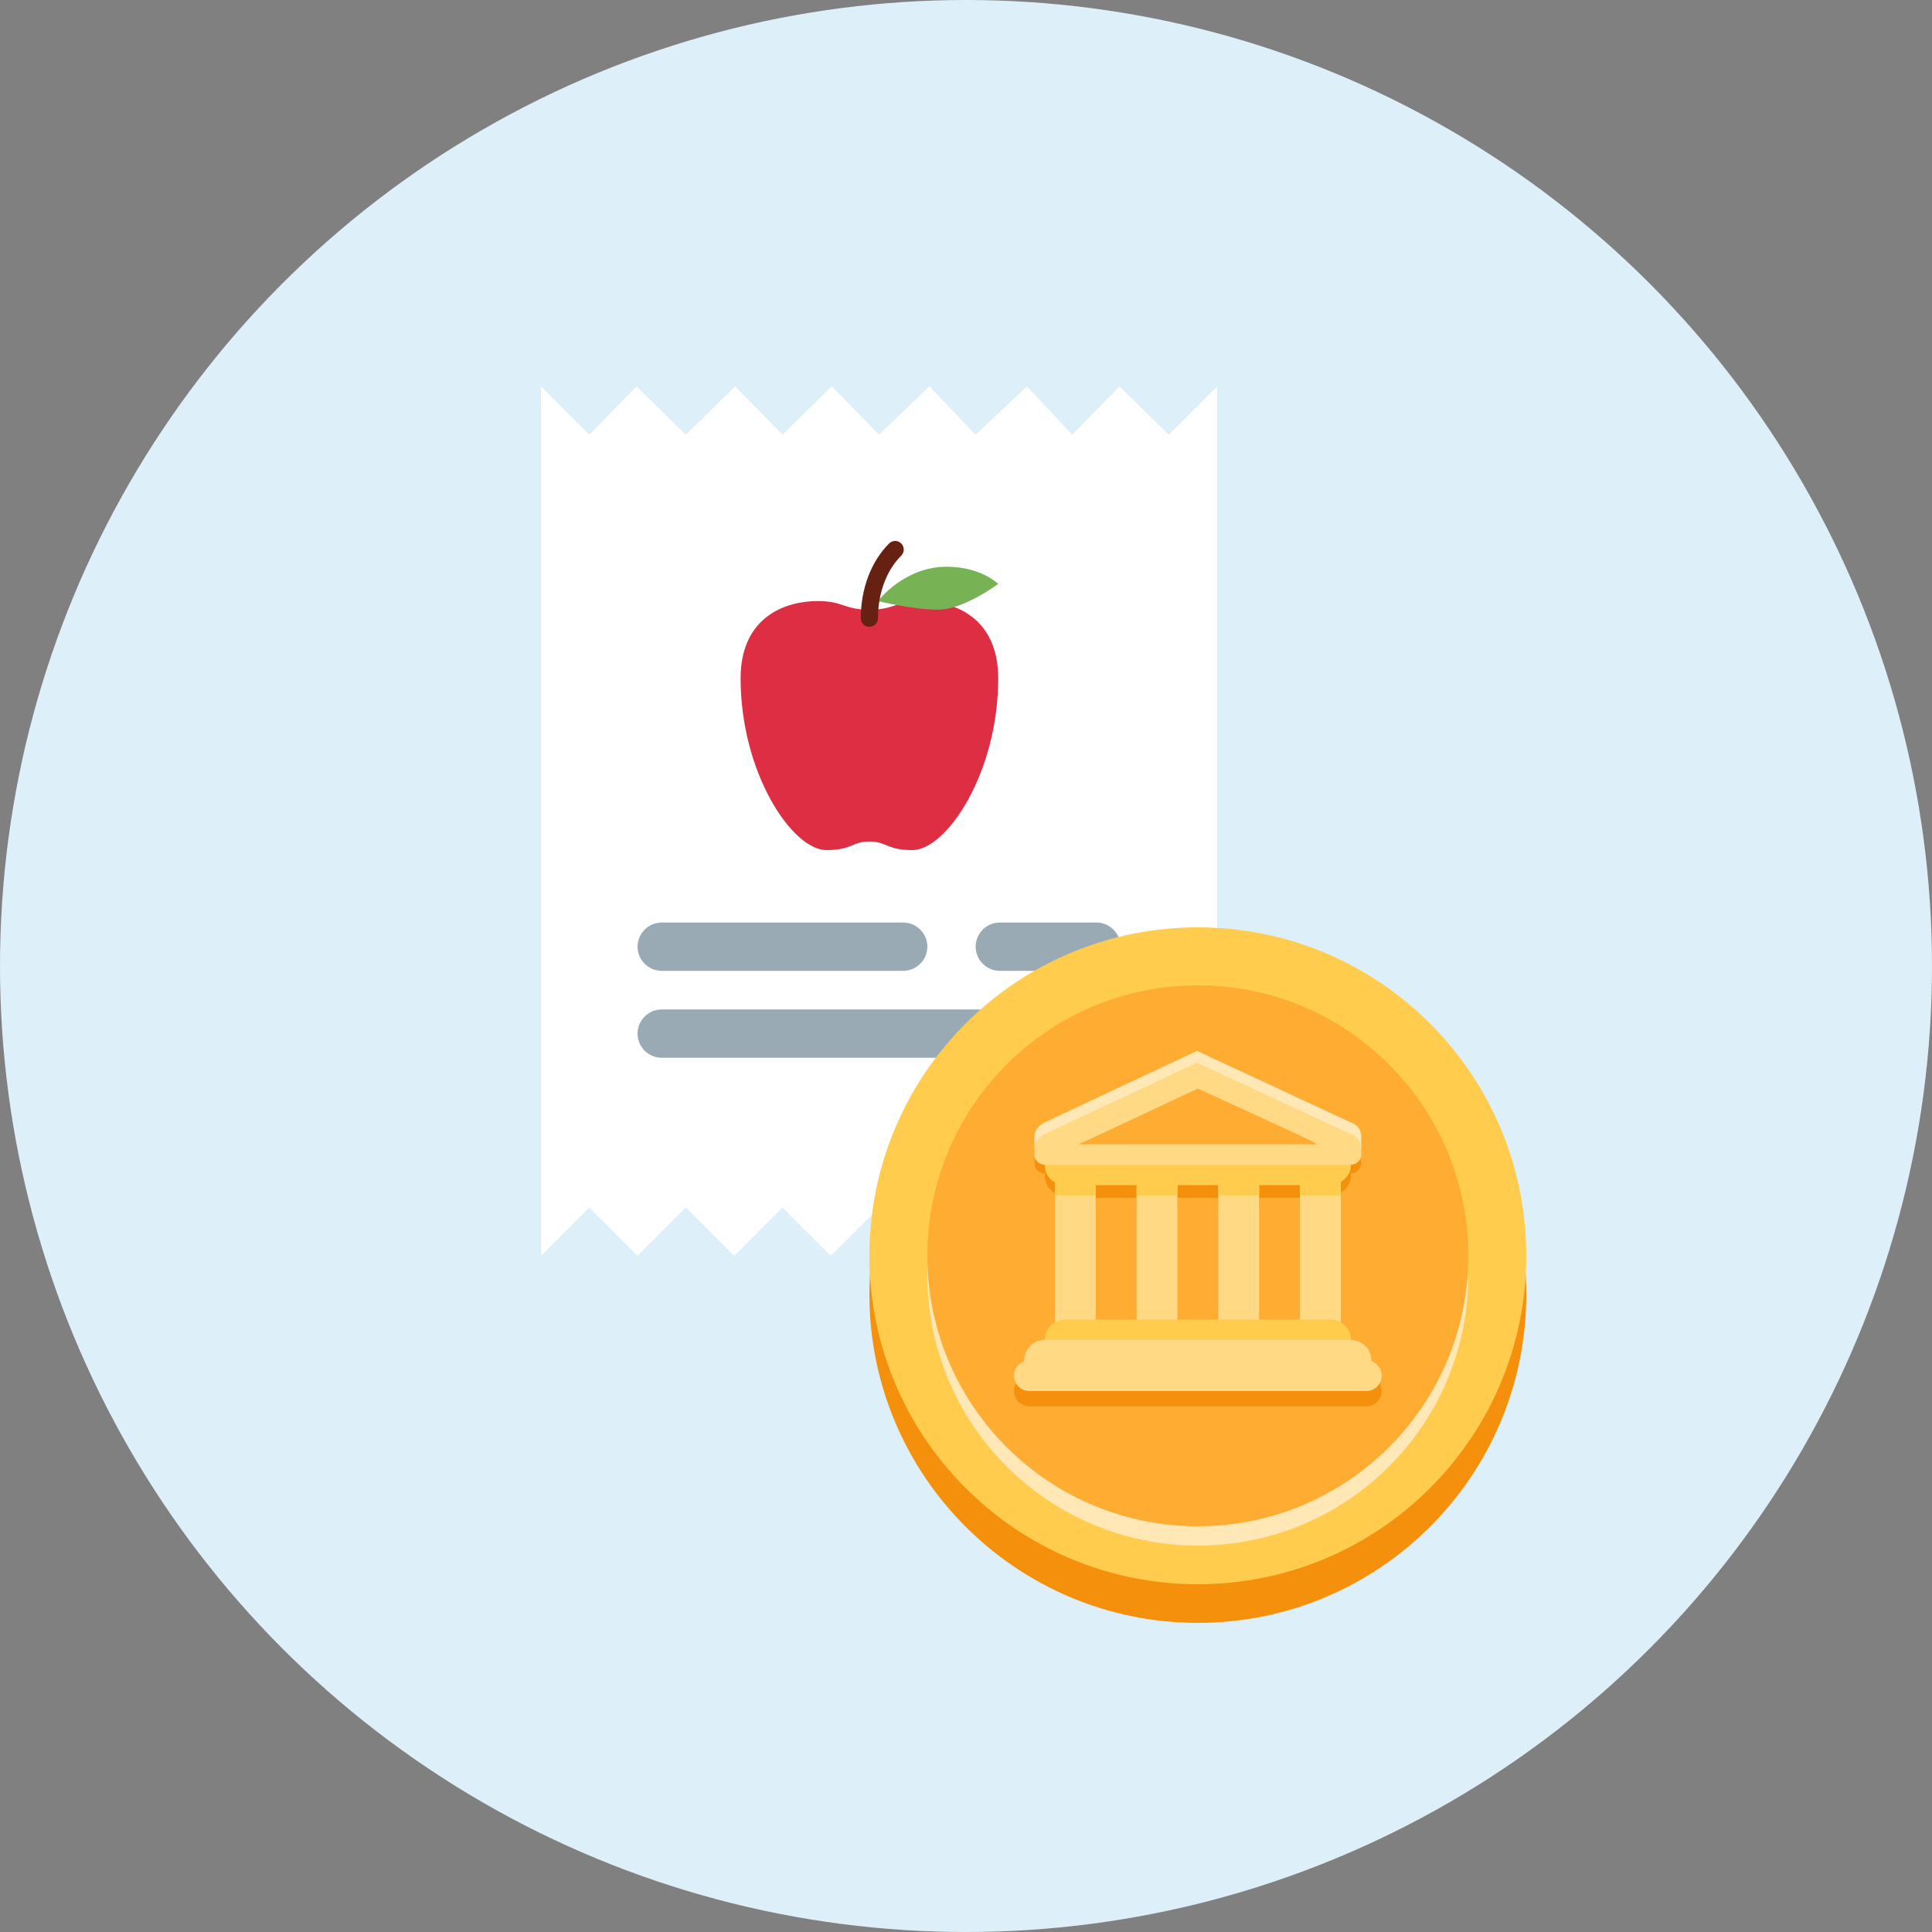
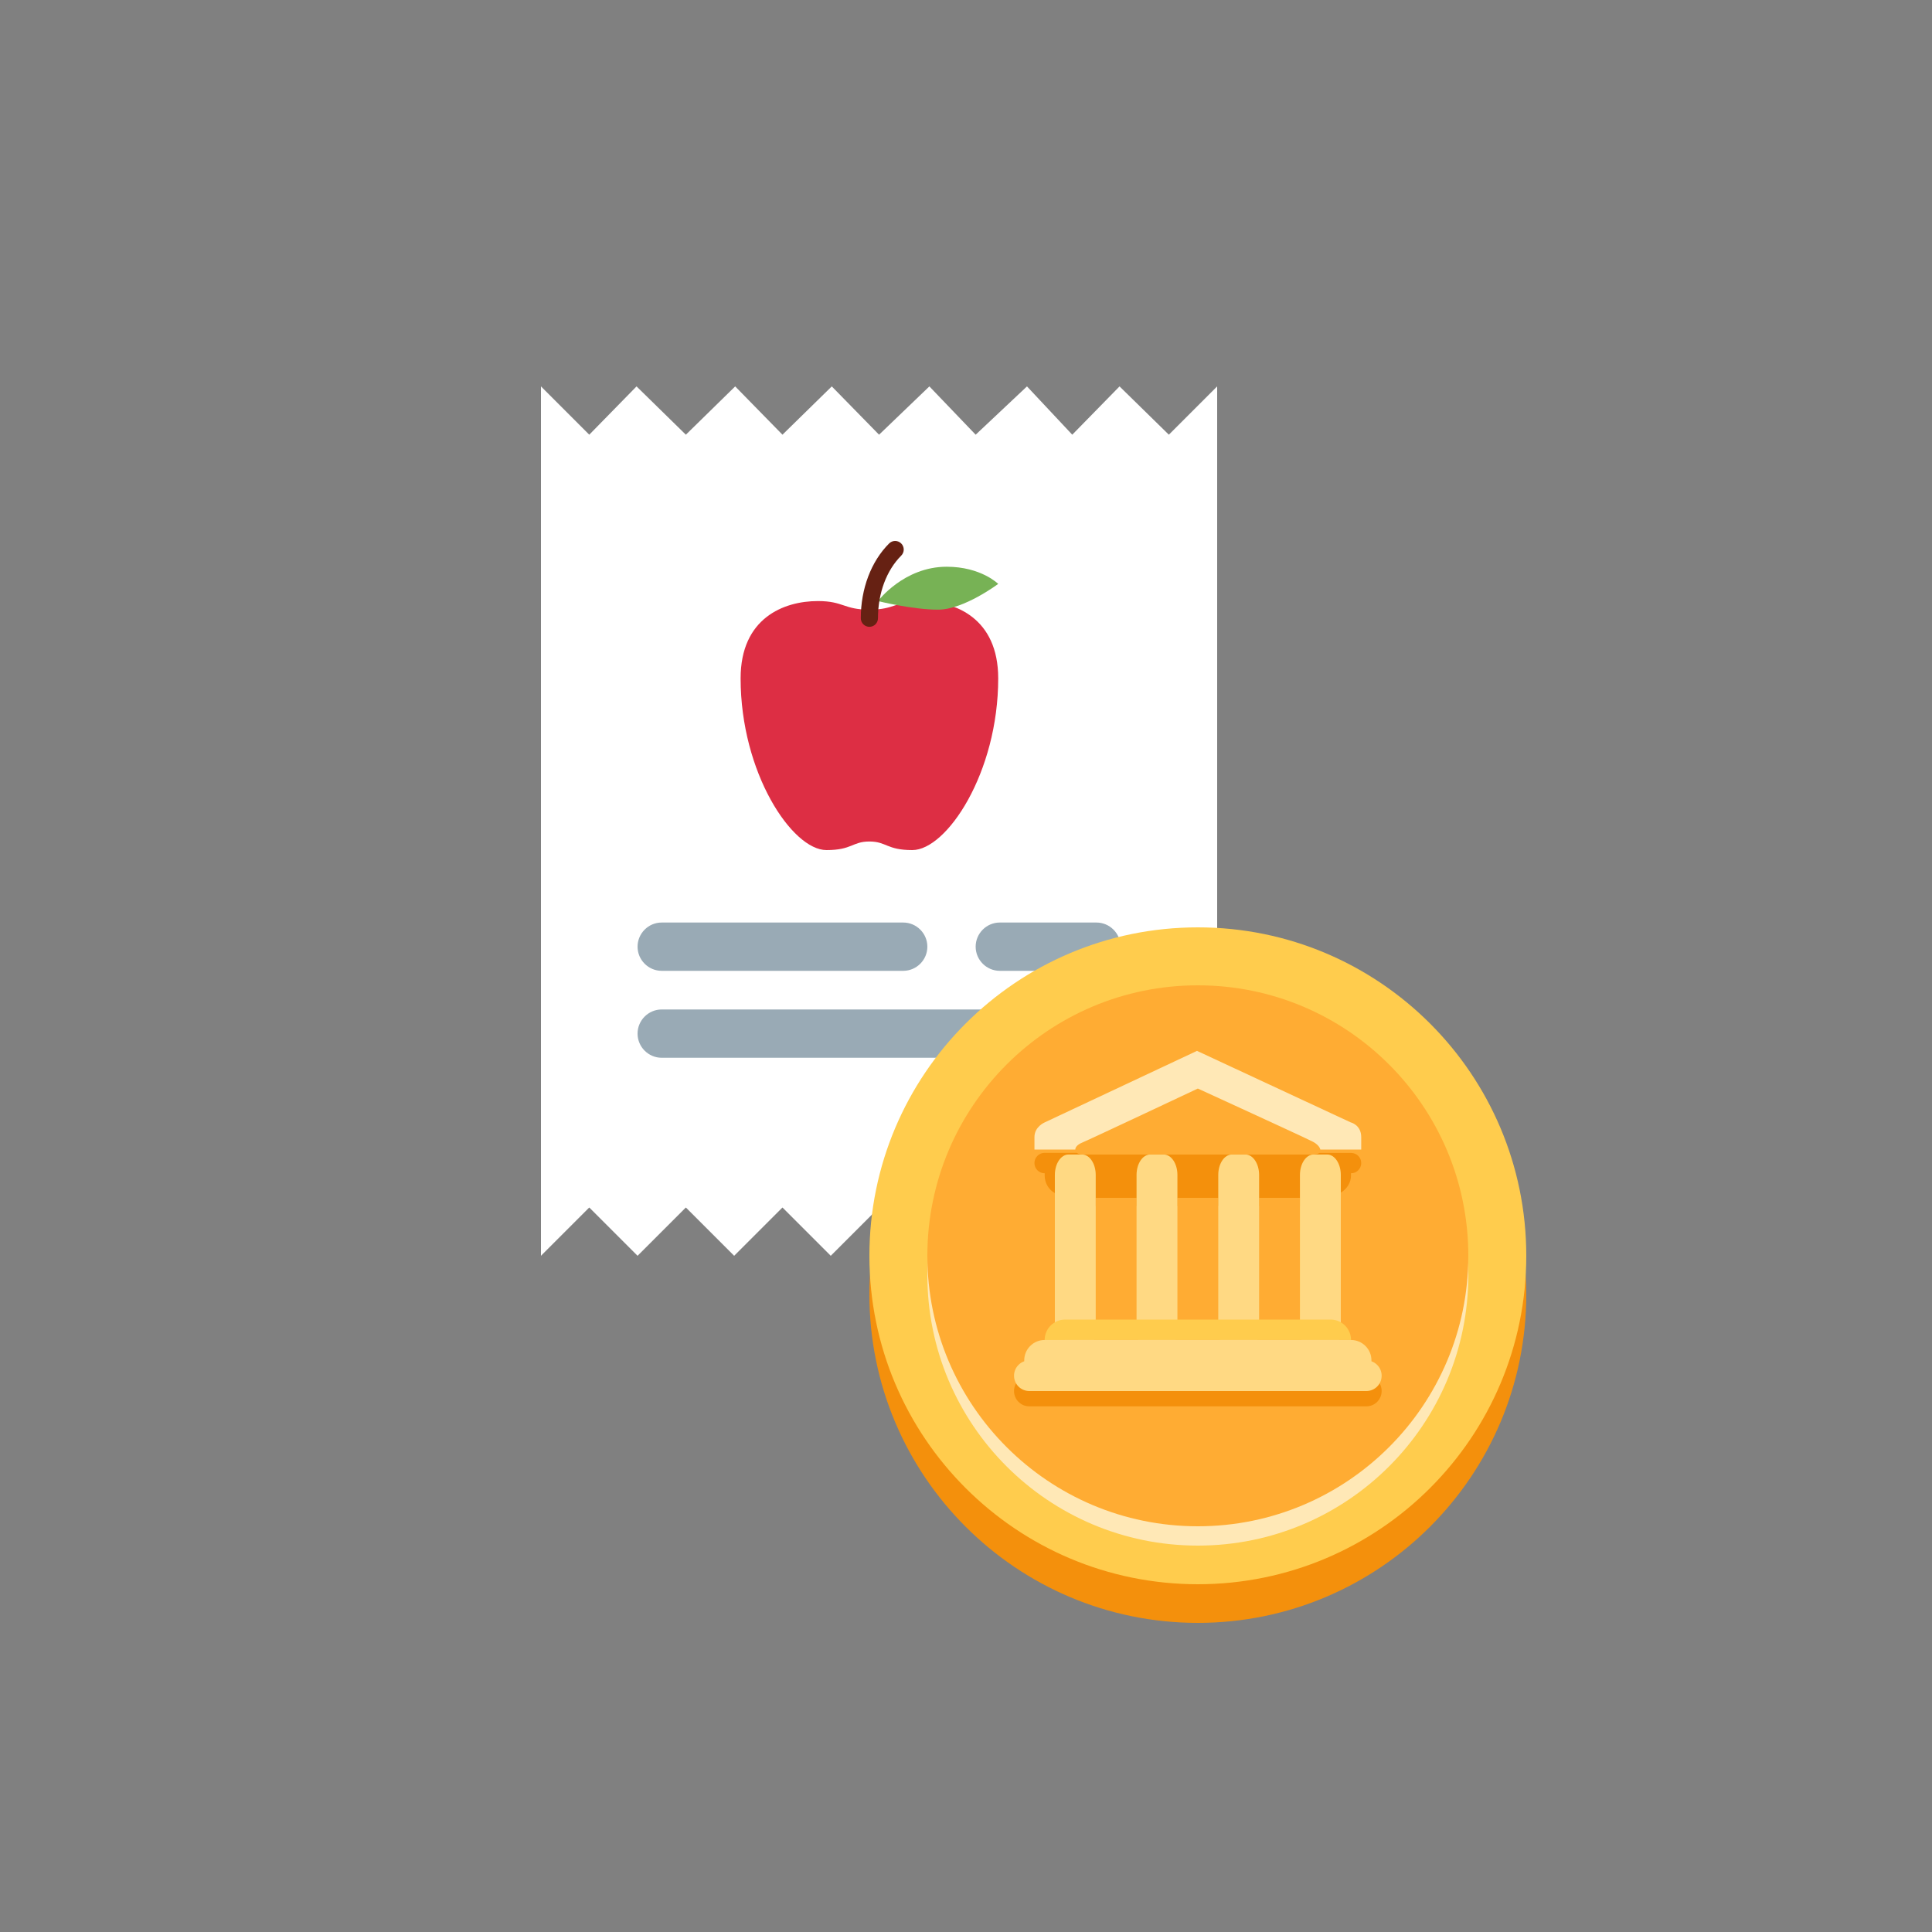
<svg xmlns="http://www.w3.org/2000/svg" width="100" height="100" viewBox="0 0 100 100" fill="none">
  <rect x="0" y="0" width="100" height="100" fill="#808080" stroke="none" />
-   <circle cx="50" cy="50" r="50" fill="#DDEFF8" />
  <path d="M63 65L60.5 62.5L58 65L55.5 62.5L53 65L50.5 62.5L48 65L45.5 62.5L43 65L40.5 62.5L38 65L35.5 62.5L33 65L30.5 62.5L28 65V20L30.5 22.5L32.947 20L35.5 22.5L38.053 20L40.5 22.5L43.053 20L45.5 22.5L48.104 20L50.5 22.5L53.156 20L55.5 22.5L57.947 20L60.5 22.5L63 20V65Z" fill="white" />
  <g clip-path="url(#clip0_2328_5963)">
    <path d="M47.667 31.111C46.334 31.111 46.334 31.556 45 31.556C43.667 31.556 43.667 31.111 42.334 31.111C40.556 31.111 38.334 32 38.334 35.111C38.334 40 41 44 42.778 44C44.111 44 44.111 43.556 45 43.556C45.889 43.556 45.889 44 47.222 44C49 44 51.667 40 51.667 35.111C51.667 32 49.445 31.111 47.667 31.111Z" fill="#DD2E44" />
    <path d="M45.445 31.111C45.445 31.111 46.778 29.334 49 29.334C50.778 29.334 51.667 30.222 51.667 30.222C51.667 30.222 49.889 31.556 48.556 31.556C47.222 31.556 45.445 31.111 45.445 31.111Z" fill="#77B255" />
    <path d="M45 32.444C44.755 32.444 44.555 32.245 44.555 32C44.555 30.471 45.089 29.06 46.019 28.13C46.193 27.956 46.474 27.956 46.647 28.13C46.821 28.304 46.821 28.585 46.647 28.759C45.883 29.523 45.444 30.704 45.444 32C45.444 32.245 45.245 32.444 45 32.444Z" fill="#662113" />
  </g>
  <path d="M46.75 50.25H34.25C33.562 50.25 33 49.688 33 49C33 48.312 33.562 47.75 34.25 47.75H46.75C47.438 47.75 48 48.312 48 49C48 49.688 47.438 50.25 46.75 50.25ZM56.75 50.25H51.75C51.062 50.25 50.5 49.688 50.5 49C50.5 48.312 51.062 47.75 51.75 47.75H56.75C57.438 47.75 58 48.312 58 49C58 49.688 57.438 50.25 56.75 50.25ZM56.75 54.75H34.25C33.562 54.75 33 54.188 33 53.5C33 52.812 33.562 52.25 34.25 52.25H56.75C57.438 52.25 58 52.812 58 53.5C58 54.188 57.438 54.75 56.75 54.75ZM56.75 59.75H51.75C51.062 59.75 50.5 59.188 50.5 58.5C50.5 57.812 51.062 57.25 51.75 57.25H56.75C57.438 57.25 58 57.812 58 58.5C58 59.188 57.438 59.75 56.75 59.75Z" fill="#99AAB5" />
  <path d="M62 84C71.389 84 79 76.389 79 67C79 57.611 71.389 50 62 50C52.611 50 45 57.611 45 67C45 76.389 52.611 84 62 84Z" fill="#F4900C" />
  <path d="M62 82C71.389 82 79 74.389 79 65C79 55.611 71.389 48 62 48C52.611 48 45 55.611 45 65C45 74.389 52.611 82 62 82Z" fill="#FFCC4D" />
  <path d="M62 80C69.732 80 76 73.732 76 66C76 58.268 69.732 52 62 52C54.268 52 48 58.268 48 66C48 73.732 54.268 80 62 80Z" fill="#FFE8B6" />
  <path d="M62 79C69.732 79 76 72.732 76 65C76 57.268 69.732 51 62 51C54.268 51 48 57.268 48 65C48 72.732 54.268 79 62 79Z" fill="#FFAC33" />
  <path d="M53.543 58.856C53.543 58.311 54.078 58.093 54.078 58.093L61.956 54.393L69.909 58.093C69.909 58.093 70.457 58.215 70.457 58.86V59.501H53.543V58.856Z" fill="#FFE8B6" />
  <path d="M69.929 60.836C69.929 60.252 69.424 59.779 68.802 59.779H55.129C54.506 59.779 54.072 60.252 54.072 60.836C54.072 61.233 54.276 61.575 54.601 61.756V62.422H56.715V61.893H58.829V62.422H60.943V61.893H63.057V62.422H65.171V61.893H67.285V62.422H69.4V61.729C69.717 61.541 69.929 61.212 69.929 60.836ZM71.514 72C71.514 72.438 71.159 72.793 70.721 72.793H53.279C52.841 72.793 52.486 72.438 52.486 72C52.486 71.562 52.841 71.207 53.279 71.207H70.722C71.159 71.207 71.514 71.562 71.514 72Z" fill="#F4900C" />
  <path d="M70.457 60.2C70.457 60.492 70.221 60.729 69.928 60.729H54.071C53.779 60.729 53.542 60.492 53.542 60.2C53.542 59.908 53.779 59.671 54.071 59.671L69.928 59.674C70.221 59.675 70.457 59.908 70.457 60.2ZM56.186 60.814H67.815V62H56.186V60.814Z" fill="#F4900C" />
  <path d="M56.714 68.829C56.714 69.413 56.398 69.886 56.009 69.886H55.304C54.915 69.886 54.599 69.413 54.599 68.829V60.815C54.599 60.231 54.915 59.758 55.304 59.758H56.009C56.398 59.758 56.714 60.231 56.714 60.815V68.829ZM69.4 68.829C69.4 69.413 69.085 69.886 68.695 69.886H67.99C67.601 69.886 67.285 69.413 67.285 68.829V60.815C67.285 60.231 67.6 59.758 67.99 59.758H68.695C69.084 59.758 69.4 60.231 69.4 60.815V68.829ZM60.943 68.829C60.943 69.413 60.627 69.886 60.238 69.886H59.533C59.144 69.886 58.828 69.413 58.828 68.829V60.815C58.828 60.231 59.144 59.758 59.533 59.758H60.238C60.627 59.758 60.943 60.231 60.943 60.815V68.829ZM65.171 68.829C65.171 69.413 64.855 69.886 64.466 69.886H63.762C63.373 69.886 63.057 69.413 63.057 68.829V60.815C63.057 60.231 63.373 59.758 63.762 59.758H64.466C64.855 59.758 65.171 60.231 65.171 60.815V68.829Z" fill="#FFD983" />
-   <path d="M69.929 69.357C69.929 69.941 69.456 70.414 68.872 70.414H55.129C54.545 70.414 54.072 69.941 54.072 69.357C54.072 68.773 54.545 68.3 55.129 68.3H68.872C69.455 68.3 69.929 68.773 69.929 69.357Z" fill="#FFCC4D" />
+   <path d="M69.929 69.357H55.129C54.545 70.414 54.072 69.941 54.072 69.357C54.072 68.773 54.545 68.3 55.129 68.3H68.872C69.455 68.3 69.929 68.773 69.929 69.357Z" fill="#FFCC4D" />
  <path d="M70.986 70.414C70.986 70.998 70.513 71.471 69.929 71.471H54.071C53.487 71.471 53.014 70.998 53.014 70.414C53.014 69.83 53.487 69.357 54.071 69.357H69.928C70.512 69.357 70.986 69.83 70.986 70.414Z" fill="#FFD983" />
  <path d="M71.514 71.207C71.514 71.645 71.159 72 70.721 72H53.279C52.841 72 52.486 71.645 52.486 71.207C52.486 70.769 52.841 70.414 53.279 70.414H70.722C71.159 70.414 71.514 70.769 71.514 71.207Z" fill="#FFD983" />
-   <path d="M69.929 60.286C69.929 59.702 69.424 59.229 68.802 59.229H55.129C54.506 59.229 54.072 59.702 54.072 60.286C54.072 60.683 54.276 61.025 54.601 61.206V61.872H56.715V61.343H58.829V61.872H60.943V61.343H63.057V61.872H65.171V61.343H67.285V61.872H69.4V61.179C69.717 60.991 69.929 60.662 69.929 60.286Z" fill="#FFCC4D" />
-   <path d="M53.543 59.463C53.543 58.918 54.078 58.7 54.078 58.7L61.956 55L69.909 58.7C69.909 58.7 70.457 58.822 70.457 59.467V59.758H53.543V59.463Z" fill="#FFD983" />
  <path d="M62 56.343C62 56.343 56.545 58.914 56.001 59.146C55.456 59.377 55.638 59.757 56.002 59.757H67.972C68.534 59.757 68.401 59.328 67.955 59.096C67.509 58.865 62 56.343 62 56.343Z" fill="#FFAC33" />
-   <path d="M70.457 59.757C70.457 60.049 70.221 60.286 69.928 60.286H54.071C53.779 60.286 53.542 60.049 53.542 59.757C53.542 59.465 53.779 59.228 54.071 59.228L69.928 59.231C70.221 59.232 70.457 59.465 70.457 59.757Z" fill="#FFD983" />
  <defs>
    <clipPath id="clip0_2328_5963">
      <rect width="16" height="16" fill="white" transform="translate(37 28)" />
    </clipPath>
  </defs>
</svg>